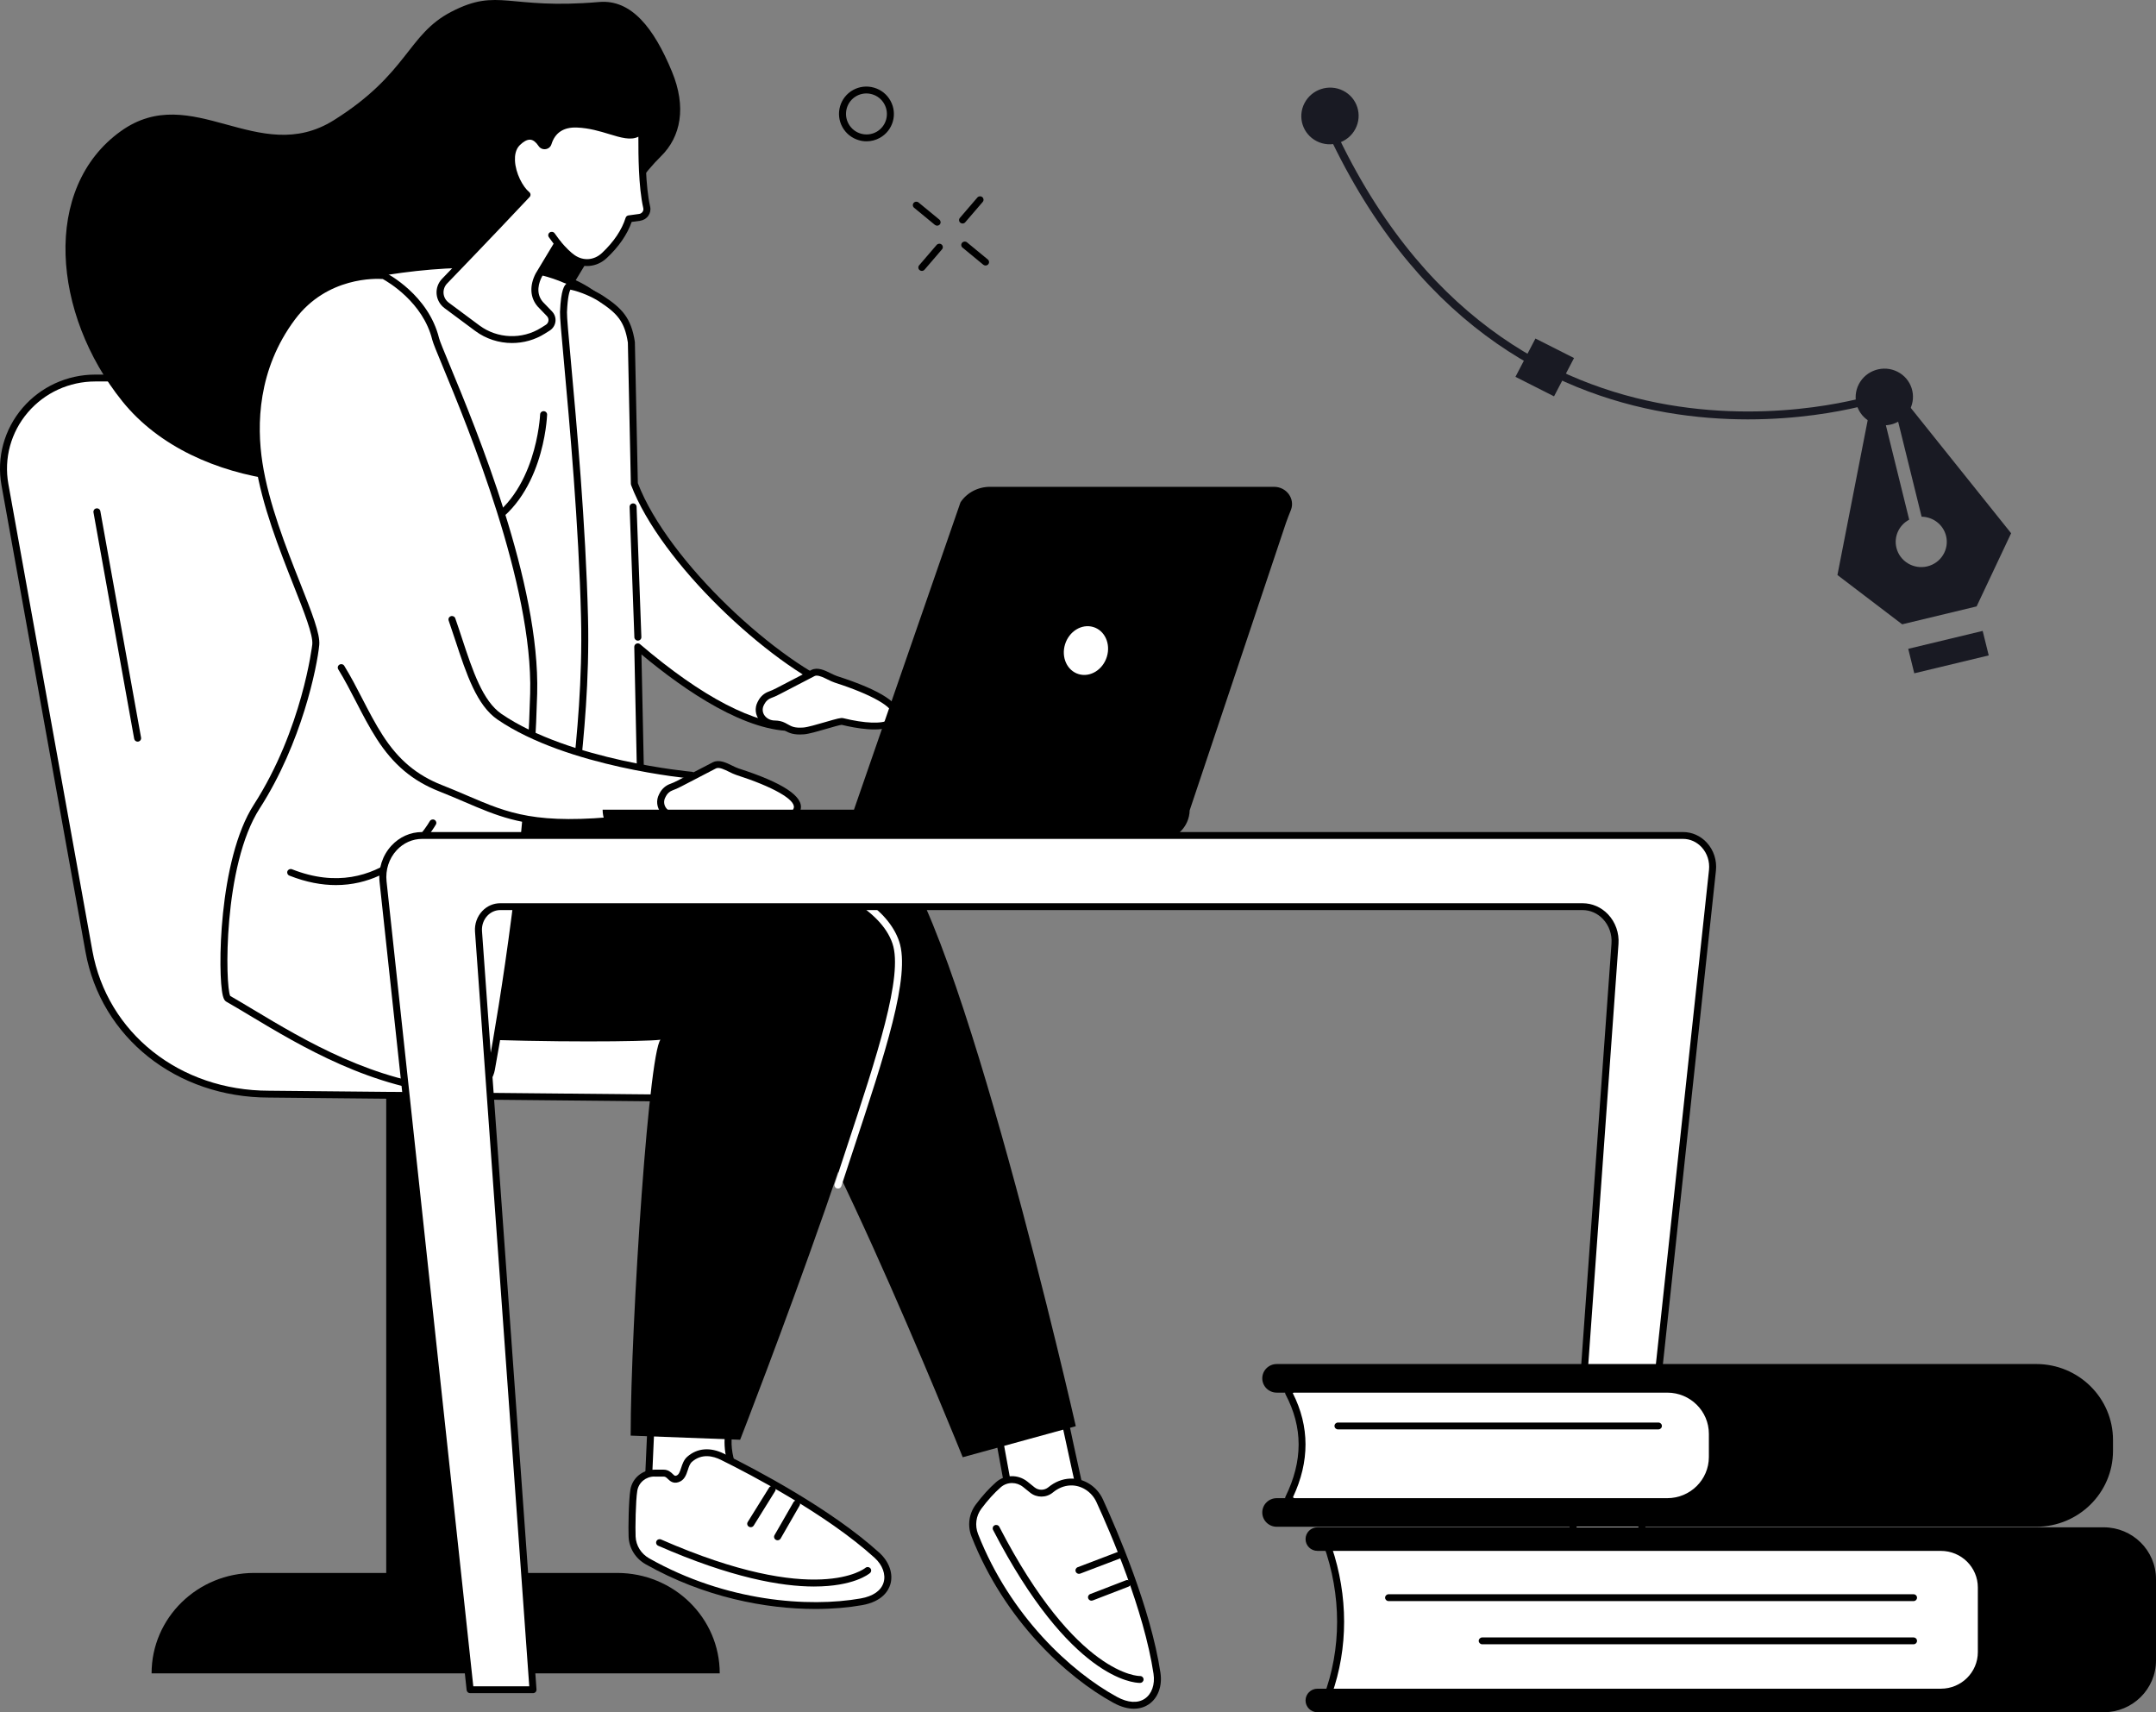
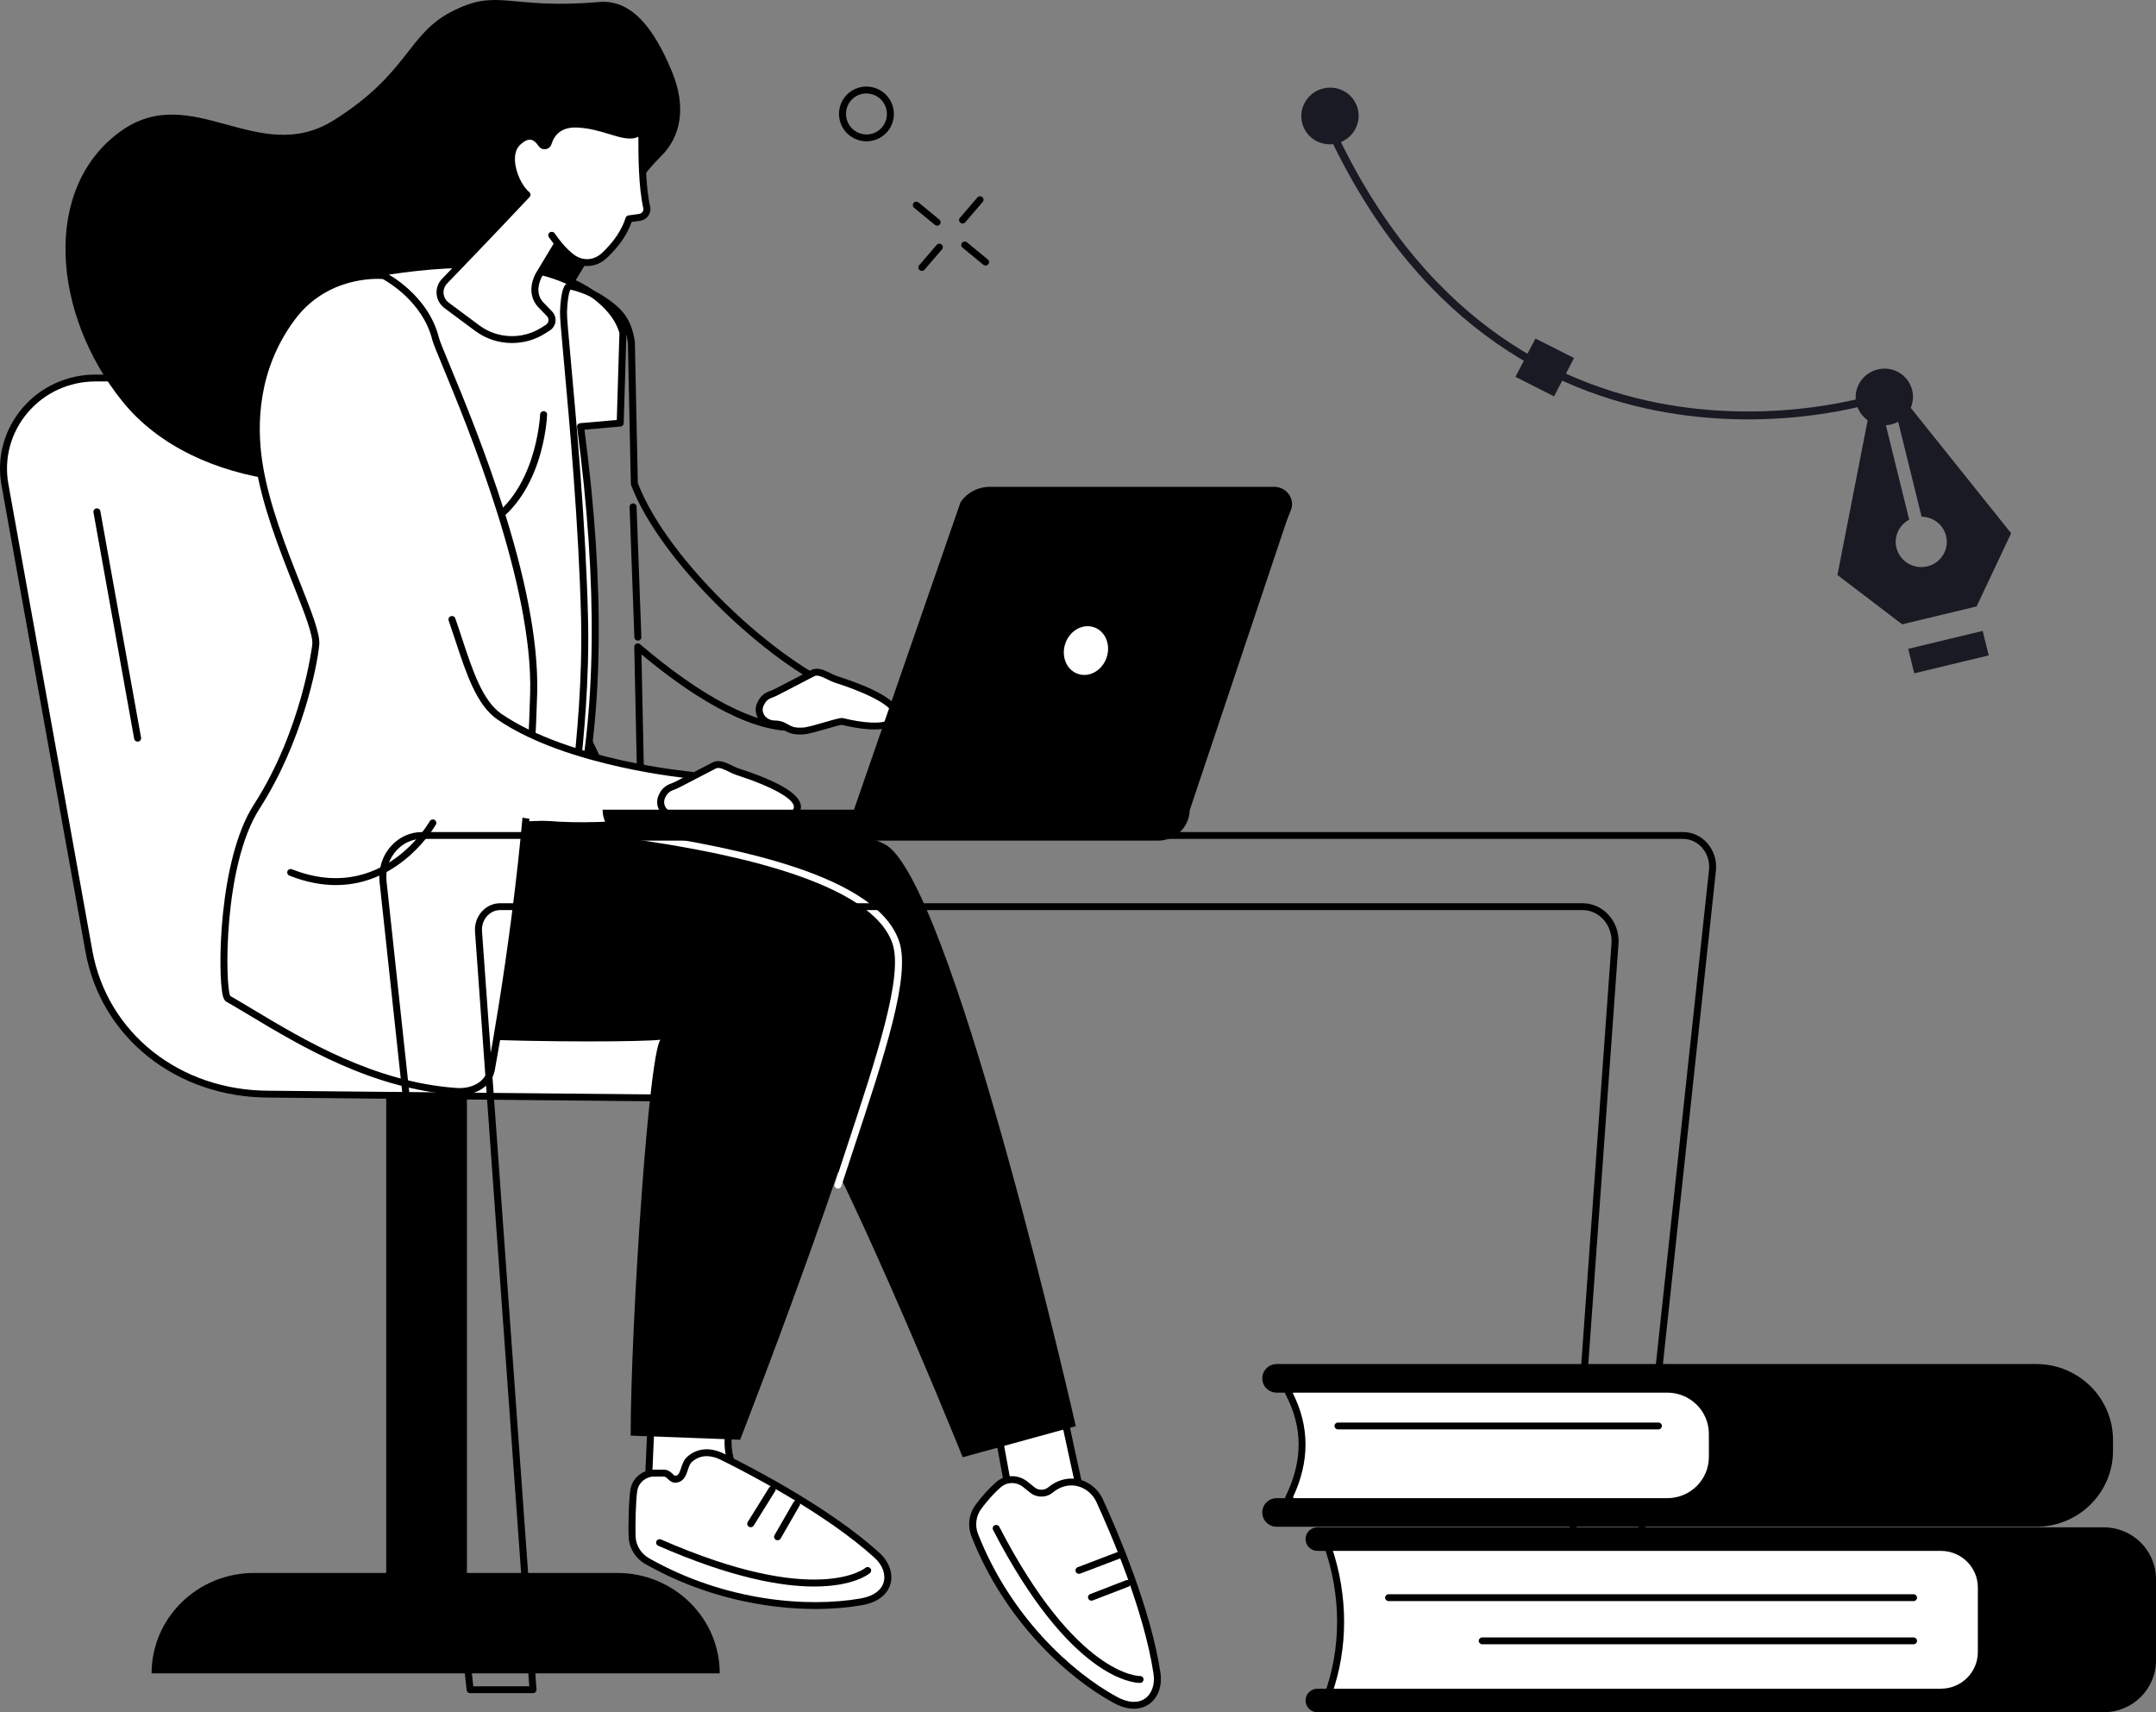
<svg xmlns="http://www.w3.org/2000/svg" width="204" height="162" viewBox="0 0 204 162" fill="none">
  <rect x="0" y="0" width="204" height="162" fill="#808080" stroke="none" />
  <g clip-path="url(#clip0_188_7354)">
    <path d="M71.873 103.971L25.456 103.519C17.062 103.519 9.884 98.155 8.413 89.988L0.466 45.851C-0.48 40.593 3.612 35.767 9.015 35.767H39.302L71.873 103.971Z" fill="white" />
    <path d="M71.873 104.295H71.87L25.454 103.843C16.693 103.843 9.55 98.168 8.087 90.043L0.14 45.907C-0.331 43.289 0.396 40.623 2.135 38.593C3.852 36.591 6.358 35.441 9.015 35.441H39.302C39.43 35.441 39.548 35.514 39.601 35.628L72.172 103.833C72.22 103.933 72.213 104.051 72.151 104.145C72.09 104.238 71.986 104.294 71.873 104.294V104.295ZM9.015 36.091C6.555 36.091 4.233 37.154 2.643 39.01C1.03 40.893 0.354 43.366 0.793 45.795L8.738 89.932C10.143 97.742 17.018 103.195 25.455 103.195L71.348 103.641L39.09 36.091H9.015Z" fill="black" />
    <path d="M44.181 157.937H36.545V103.44L44.181 103.725V157.937Z" fill="black" />
    <path d="M58.397 148.82H24.045C18.687 148.82 14.343 153.073 14.343 158.319H68.101C68.101 153.073 63.757 148.82 58.398 148.82H58.397Z" fill="black" />
    <path d="M13.023 70.169C12.865 70.169 12.725 70.058 12.696 69.9L8.844 48.475C8.813 48.299 8.932 48.131 9.112 48.1C9.294 48.07 9.464 48.188 9.495 48.363L13.347 69.788C13.379 69.965 13.259 70.132 13.079 70.163C13.06 70.166 13.04 70.167 13.021 70.167L13.023 70.169Z" fill="black" />
    <path d="M56.689 0.189C59.74 -0.075 61.871 2.647 63.578 6.77C64.972 10.136 64.423 12.938 62.543 14.784C56.455 20.753 49.851 37.98 40.82 43.219C33.615 47.399 18.533 46.625 11.567 37.958C4.943 29.717 3.935 17.782 11.431 12.412C18.168 7.584 24.443 15.857 31.595 11.368C38.645 6.942 38.533 3.273 42.704 1.114C47.18 -1.203 48.046 0.937 56.691 0.189H56.689Z" fill="black" />
    <path d="M100.156 131.349C100.092 131.609 103.199 145.528 103.199 145.528L96.057 144.358L93.905 132.589L100.155 131.349H100.156Z" fill="white" />
    <path d="M103.199 145.853C103.182 145.853 103.164 145.853 103.144 145.849L96.002 144.679C95.863 144.655 95.754 144.55 95.731 144.416L93.579 132.647C93.548 132.474 93.662 132.307 93.84 132.272L100.089 131.032C100.201 131.01 100.316 131.045 100.393 131.126C100.458 131.191 100.49 131.279 100.486 131.366C100.534 131.944 102.323 140.091 103.521 145.461C103.545 145.566 103.514 145.675 103.438 145.754C103.375 145.818 103.287 145.855 103.198 145.855L103.199 145.853ZM96.343 144.076L102.772 145.13C100.648 135.61 100.048 132.671 99.887 131.734L94.29 132.844L96.343 144.076Z" fill="black" />
    <path d="M99.407 140.962C99.844 140.601 100.468 140.251 101.264 140.218C102.461 140.168 103.553 140.902 104.048 141.979C105.286 144.673 108.552 152.181 109.475 158.317C109.801 160.485 108.129 162.248 105.526 160.827C101.258 158.499 95.338 153.154 92.238 145.258C91.882 144.352 92.01 143.327 92.594 142.545C93.071 141.906 93.719 141.132 94.47 140.473C95.189 139.843 96.269 139.834 97.014 140.434L97.684 140.973C98.188 141.379 98.909 141.372 99.409 140.962H99.407Z" fill="white" />
    <path d="M107.284 161.666C106.761 161.666 106.12 161.525 105.363 161.112C100.897 158.675 95.023 153.263 91.926 145.375C91.525 144.354 91.674 143.223 92.324 142.353C92.951 141.515 93.598 140.801 94.246 140.232C95.088 139.494 96.34 139.474 97.222 140.184L97.893 140.724C98.27 141.027 98.817 141.023 99.194 140.714C99.808 140.207 100.519 139.924 101.249 139.894C102.55 139.838 103.788 140.625 104.35 141.846C105.682 144.746 108.881 152.15 109.802 158.268C109.99 159.519 109.567 160.661 108.697 161.25C108.412 161.443 107.94 161.666 107.286 161.666H107.284ZM95.757 140.314C95.374 140.314 94.993 140.448 94.689 140.715C94.075 141.253 93.458 141.935 92.859 142.737C92.344 143.429 92.226 144.327 92.546 145.143C95.579 152.868 101.322 158.165 105.687 160.546C106.716 161.107 107.652 161.169 108.32 160.718C108.981 160.271 109.299 159.37 109.147 158.365C108.239 152.326 105.067 144.988 103.745 142.113C103.293 141.131 102.304 140.499 101.277 140.541C100.685 140.566 100.128 140.791 99.62 141.21C99 141.72 98.097 141.726 97.473 141.224L96.802 140.684C96.495 140.438 96.126 140.314 95.757 140.314Z" fill="black" />
    <path d="M107.849 159.223C107.287 159.223 101.265 158.878 93.963 144.749C93.881 144.588 93.945 144.394 94.109 144.313C94.273 144.232 94.472 144.295 94.555 144.456C101.873 158.617 107.8 158.572 107.861 158.573C108.05 158.566 108.198 158.708 108.204 158.886C108.209 159.065 108.066 159.215 107.885 159.221C107.877 159.221 107.867 159.221 107.85 159.221L107.849 159.223Z" fill="black" />
    <path d="M103.278 151.444C103.146 151.444 103.022 151.366 102.97 151.238C102.903 151.072 102.986 150.884 103.156 150.818L106.542 149.511C106.713 149.445 106.904 149.527 106.971 149.693C107.038 149.859 106.955 150.048 106.785 150.113L103.399 151.42C103.359 151.436 103.319 151.444 103.277 151.444H103.278Z" fill="black" />
    <path d="M102.092 148.904C101.96 148.904 101.835 148.825 101.784 148.697C101.717 148.53 101.802 148.342 101.973 148.276L105.945 146.764C106.114 146.699 106.307 146.781 106.374 146.949C106.439 147.115 106.356 147.303 106.184 147.369L102.213 148.882C102.174 148.896 102.133 148.904 102.092 148.904Z" fill="black" />
    <path d="M69.681 131.311C69.629 131.416 69.232 133.05 68.922 135.804C68.407 140.393 73.652 144.641 73.652 144.641L61.228 143.001L61.704 132.383L69.681 131.311Z" fill="white" />
    <path d="M73.652 144.965C73.637 144.965 73.622 144.965 73.607 144.962L61.184 143.322C61.014 143.3 60.89 143.154 60.898 142.986L61.373 132.369C61.38 132.213 61.5 132.083 61.659 132.061L69.636 130.989C69.758 130.973 69.877 131.022 69.949 131.118C70.018 131.21 70.031 131.331 69.986 131.436C69.913 131.645 69.538 133.299 69.253 135.839C68.763 140.203 73.813 144.349 73.865 144.39C73.978 144.482 74.017 144.638 73.958 144.769C73.904 144.889 73.785 144.963 73.654 144.963L73.652 144.965ZM61.573 142.719L72.649 144.181C71.169 142.76 68.185 139.406 68.593 135.769C68.809 133.845 69.073 132.424 69.238 131.699L62.021 132.669L61.571 142.719H61.573Z" fill="black" />
    <path d="M64.095 139.92C64.824 139.685 64.657 138.582 65.253 138.063C66.152 137.279 67.277 137.295 68.348 137.824C71.028 139.147 78.347 142.949 82.973 147.141C84.608 148.624 84.433 151.034 81.504 151.549C76.704 152.395 68.698 151.925 61.26 147.719C60.406 147.236 59.851 146.361 59.807 145.389C59.771 144.596 59.807 141.967 59.972 140.986C60.128 140.05 60.963 139.37 61.923 139.373H62.788C63.438 139.377 63.475 140.118 64.092 139.92H64.095Z" fill="white" />
    <path d="M77.155 152.229C72.457 152.229 66.615 151.121 61.096 147.999C60.132 147.455 59.528 146.483 59.479 145.404C59.442 144.593 59.479 141.946 59.649 140.934C59.832 139.841 60.787 139.049 61.921 139.049H62.793C63.234 139.052 63.48 139.29 63.659 139.463C63.841 139.64 63.869 139.651 63.993 139.612C64.224 139.538 64.316 139.285 64.449 138.881C64.566 138.521 64.701 138.112 65.034 137.821C65.976 136.998 67.207 136.897 68.499 137.535C71.382 138.958 78.586 142.722 83.2 146.904C84.14 147.756 84.539 148.905 84.243 149.9C84.067 150.49 83.484 151.53 81.565 151.868C80.273 152.096 78.784 152.229 77.157 152.229H77.155ZM61.92 139.698C61.112 139.698 60.431 140.261 60.301 141.04C60.142 141.996 60.105 144.607 60.141 145.376C60.179 146.234 60.661 147.006 61.428 147.439C68.705 151.555 76.54 152.096 81.447 151.231C82.609 151.026 83.377 150.49 83.606 149.719C83.833 148.961 83.505 148.065 82.75 147.381C78.198 143.255 71.059 139.527 68.201 138.115C67.471 137.755 66.405 137.495 65.475 138.306C65.276 138.48 65.18 138.772 65.081 139.081C64.931 139.535 64.764 140.048 64.201 140.231C63.681 140.398 63.389 140.115 63.194 139.927C63.042 139.78 62.954 139.703 62.791 139.703H61.926C61.926 139.703 61.923 139.701 61.921 139.701L61.92 139.698Z" fill="black" />
    <path d="M77.038 150.104C73.908 150.104 69.172 149.268 62.277 146.246C62.11 146.173 62.036 145.98 62.11 145.817C62.185 145.653 62.382 145.58 62.549 145.653C77.254 152.102 81.833 148.383 81.879 148.343C82.016 148.225 82.226 148.238 82.347 148.373C82.468 148.507 82.454 148.713 82.317 148.831C82.212 148.921 80.76 150.103 77.039 150.103L77.038 150.104Z" fill="black" />
    <path d="M73.574 145.728C73.519 145.728 73.464 145.715 73.412 145.685C73.252 145.598 73.196 145.399 73.285 145.243L75.082 142.121C75.172 141.965 75.374 141.91 75.534 141.999C75.693 142.086 75.75 142.285 75.661 142.441L73.864 145.563C73.802 145.668 73.691 145.728 73.574 145.728Z" fill="black" />
    <path d="M71.034 144.492C70.976 144.492 70.916 144.476 70.861 144.444C70.704 144.351 70.655 144.151 70.751 143.998L72.774 140.746C72.87 140.592 73.072 140.544 73.23 140.638C73.387 140.731 73.436 140.931 73.341 141.084L71.317 144.336C71.254 144.437 71.145 144.492 71.034 144.492Z" fill="black" />
    <path d="M36.018 77.787C36.018 77.787 79.509 75.939 84.262 80.262C90.712 86.125 101.791 134.935 101.791 134.935L91.093 137.872C91.093 137.872 74.975 97.814 70.982 97.814C66.988 97.814 29.334 96.498 29.334 96.498L36.018 77.787Z" fill="black" />
    <path d="M27.461 76.442C27.461 76.442 21.725 92.928 26.29 95.934C30.854 98.941 63.754 98.686 62.614 98.309C61.473 97.933 59.673 125.302 59.673 135.826L70.032 136.217C70.032 136.217 86.541 93.892 84.761 89.167C81.578 80.712 57.576 77.857 49.733 76.728C48.118 76.495 27.462 76.444 27.462 76.444L27.461 76.442Z" fill="black" />
    <path d="M79.29 112.453C79.257 112.453 79.222 112.449 79.188 112.437C79.014 112.383 78.918 112.2 78.974 112.029C79.346 110.891 79.716 109.771 80.079 108.673C82.978 99.904 85.483 92.33 84.445 89.267C82.245 82.765 65.787 80.272 60.379 79.453C60.199 79.426 60.074 79.261 60.102 79.083C60.13 78.906 60.302 78.784 60.48 78.811C70.038 80.259 82.988 82.896 85.076 89.063C86.18 92.327 83.767 99.628 80.711 108.873C80.349 109.969 79.978 111.088 79.607 112.227C79.562 112.364 79.431 112.453 79.291 112.453H79.29Z" fill="white" />
    <path d="M32.617 26.458C32.617 26.458 32.77 23.74 31.055 52.073C31.055 52.073 32.235 73.997 32.383 76.468C32.53 78.941 54.429 77.866 54.429 77.866C57.019 66.748 56.735 53.988 54.929 40.361L58.681 40.032L58.942 31.466C58.263 28.944 55.396 27.13 53.469 26.456C48.34 24.199 39.244 24.924 32.615 26.458H32.617Z" fill="white" />
    <path d="M44.598 78.423C44.219 78.423 43.838 78.423 43.458 78.419C32.161 78.336 32.085 77.04 32.052 76.487C31.906 74.042 30.736 52.309 30.724 52.09C30.724 52.079 30.724 52.066 30.724 52.054C31.444 40.167 31.834 33.746 32.044 30.296C32.15 28.572 32.21 27.588 32.246 27.038C32.261 26.802 32.271 26.622 32.286 26.485C32.286 26.471 32.286 26.456 32.286 26.44L32.289 26.38H32.299C32.343 26.081 32.419 26.052 32.639 26.064C32.666 26.065 32.711 26.071 32.76 26.091C39.111 24.651 48.291 23.82 53.606 26.16C55.853 26.945 58.601 28.922 59.264 31.383C59.272 31.413 59.276 31.444 59.275 31.475L59.014 40.041C59.009 40.206 58.88 40.34 58.713 40.355L55.303 40.654C57.272 55.703 57.093 67.9 54.753 77.939C54.721 78.08 54.596 78.184 54.447 78.191C54.396 78.194 49.641 78.425 44.599 78.425L44.598 78.423ZM31.386 52.074C31.426 52.814 32.569 74.038 32.712 76.449C32.72 76.576 33.086 77.694 43.462 77.77C48.225 77.806 53.025 77.605 54.16 77.554C56.446 67.562 56.589 55.406 54.6 40.402C54.588 40.314 54.613 40.225 54.67 40.157C54.727 40.088 54.809 40.044 54.9 40.037L58.36 39.733L58.61 31.502C57.987 29.289 55.457 27.495 53.359 26.76C48.174 24.479 39.179 25.304 32.93 26.717C32.861 27.797 32.571 32.515 31.387 52.071L31.386 52.074Z" fill="black" />
    <path d="M45.702 50.153C45.583 50.153 45.468 50.09 45.409 49.979C45.324 49.82 45.385 49.625 45.547 49.541C50.757 46.854 51.104 39.291 51.106 39.214C51.113 39.035 51.262 38.896 51.448 38.902C51.632 38.909 51.775 39.059 51.767 39.237C51.755 39.563 51.401 47.252 45.854 50.113C45.805 50.138 45.753 50.151 45.701 50.151L45.702 50.153Z" fill="black" />
    <path d="M36.317 26.081C36.317 26.081 31.043 25.484 27.647 30.026C24.275 34.535 23.863 39.676 24.5 43.809C25.58 50.825 30.084 58.813 29.876 60.992C29.775 62.05 28.629 69.572 24.293 76.308C20.721 81.854 20.874 94.086 21.572 94.484C26.273 97.165 33.982 102.608 43.164 103.259C44.86 103.379 46.246 102.519 46.492 101.176C47.472 95.806 50.1 80.231 50.495 65.608C50.837 52.945 41.627 33.718 41.22 32.068C40.236 28.067 36.316 26.081 36.316 26.081H36.317Z" fill="white" />
    <path d="M43.486 103.595C43.373 103.595 43.258 103.59 43.141 103.583C35.202 103.021 28.505 99.005 23.616 96.071C22.826 95.597 22.08 95.151 21.406 94.766C21.257 94.681 21.162 94.513 21.084 94.204C20.581 92.189 20.663 81.341 24.014 76.137C28.605 69.006 29.541 61.042 29.549 60.965C29.634 60.076 28.775 57.904 27.781 55.39C26.445 52.011 24.783 47.805 24.175 43.861C23.609 40.177 23.704 34.754 27.382 29.838C30.851 25.198 36.302 25.757 36.356 25.763C36.396 25.767 36.435 25.779 36.47 25.797C36.636 25.88 40.537 27.898 41.544 31.995C41.613 32.273 41.993 33.19 42.519 34.459C45.09 40.666 51.11 55.199 50.828 65.62C50.438 80.086 47.896 95.346 46.82 101.236C46.56 102.66 45.212 103.598 43.488 103.598L43.486 103.595ZM21.783 94.229C22.452 94.611 23.187 95.052 23.962 95.517C28.793 98.416 35.411 102.385 43.188 102.935C44.724 103.043 45.951 102.296 46.166 101.119C47.239 95.244 49.775 80.023 50.164 65.601C50.441 55.316 44.239 40.339 41.904 34.702C41.327 33.31 40.98 32.47 40.899 32.144C40.026 28.592 36.687 26.654 36.219 26.399C35.634 26.355 30.96 26.147 27.915 30.219C24.372 34.959 24.281 40.2 24.829 43.763C25.425 47.636 27.073 51.806 28.398 55.155C29.507 57.958 30.307 59.984 30.207 61.024C30.012 63.068 28.559 70.294 24.574 76.483C21.084 81.904 21.306 93.304 21.785 94.232L21.783 94.229Z" fill="black" />
-     <path d="M79.824 65.452C73.724 63.133 62.947 53.481 60.023 45.775L59.741 32.387C59.418 30.274 58.658 29.422 56.855 28.243C56.148 27.781 54.931 27.26 53.943 27.067C53.943 27.067 53.432 26.783 53.32 29.523C53.265 30.856 54.999 45.69 55.309 58.404C55.527 67.302 54.171 75.075 54.262 76.785C54.269 76.912 60.251 78.083 60.653 77.689L60.693 77.571L60.349 61.194C63.712 64.066 70.14 69.016 75.244 68.835L79.826 65.451L79.824 65.452Z" fill="white" />
    <path d="M60.084 78.076C58.278 78.076 54.238 77.134 54.193 77.116C53.985 77.037 53.935 76.902 53.929 76.801C53.898 76.217 54.025 74.998 54.199 73.308C54.567 69.754 55.123 64.383 54.977 58.41C54.764 49.69 53.888 40.056 53.365 34.299C53.117 31.586 52.968 29.947 52.988 29.508C53.076 27.383 53.399 26.941 53.67 26.793C53.801 26.722 53.932 26.722 54.031 26.752C55.108 26.967 56.355 27.526 57.038 27.972C58.853 29.16 59.722 30.071 60.069 32.337C60.071 32.35 60.072 32.365 60.072 32.378L60.352 45.712C63.203 53.147 73.665 62.764 79.944 65.149C80.055 65.191 80.136 65.29 80.152 65.407C80.169 65.524 80.119 65.639 80.024 65.71L75.442 69.095C75.388 69.135 75.323 69.158 75.254 69.161C70.642 69.323 64.893 65.42 60.693 61.916L61.023 77.565C61.023 77.602 61.018 77.64 61.006 77.675L60.966 77.793C60.95 77.841 60.923 77.885 60.886 77.92C60.771 78.032 60.482 78.078 60.084 78.078V78.076ZM54.587 76.563C55.554 76.843 59.498 77.526 60.357 77.444L60.015 61.201C60.012 61.073 60.088 60.955 60.206 60.901C60.325 60.847 60.465 60.865 60.564 60.95C66.454 65.979 71.49 68.59 75.126 68.514L79.161 65.534C72.703 62.771 62.51 53.262 59.711 45.886C59.698 45.852 59.692 45.816 59.691 45.779L59.409 32.411C59.1 30.42 58.421 29.655 56.668 28.51C56.056 28.109 54.946 27.609 53.971 27.403C53.892 27.547 53.71 28.036 53.648 29.535C53.631 29.931 53.795 31.739 54.023 34.242C54.548 40.006 55.424 49.654 55.637 58.396C55.785 64.408 55.226 69.804 54.856 73.374C54.704 74.847 54.588 75.959 54.585 76.563H54.587Z" fill="black" />
    <path d="M72.04 66.451C72.213 66.12 72.503 65.858 72.861 65.732C73.117 65.642 73.369 65.524 73.609 65.398L76.936 63.669C77.559 63.37 78.451 64.068 79.097 64.275C81.049 64.902 85.092 66.382 84.758 67.77C84.399 69.269 80.924 68.56 79.692 68.258C79.41 68.189 76.858 69.094 76.05 69.153C74.935 69.237 74.677 68.958 74.132 68.678C73.883 68.549 73.606 68.493 73.306 68.491C72.847 68.488 72.409 68.3 72.122 67.948L72.114 67.94C71.797 67.552 71.742 67.017 71.973 66.576L72.038 66.45L72.04 66.451Z" fill="white" />
    <path d="M75.685 69.493C74.926 69.493 74.577 69.298 74.211 69.092C74.138 69.051 74.062 69.009 73.98 68.967C73.786 68.867 73.566 68.818 73.306 68.816C72.733 68.812 72.208 68.57 71.865 68.151C71.461 67.657 71.391 66.984 71.68 66.428L71.746 66.303C71.962 65.888 72.318 65.578 72.749 65.426C72.956 65.353 73.18 65.252 73.454 65.111L76.781 63.382C77.376 63.096 78.035 63.421 78.614 63.706C78.829 63.811 79.032 63.91 79.201 63.966C83.398 65.315 85.377 66.619 85.083 67.843C85.001 68.188 84.791 68.463 84.462 68.659C83.332 69.333 80.967 68.901 79.64 68.577C79.462 68.589 78.763 68.793 78.249 68.942C77.404 69.187 76.531 69.442 76.078 69.476C75.936 69.486 75.805 69.492 75.686 69.492L75.685 69.493ZM77.281 63.92C77.208 63.92 77.141 63.932 77.082 63.961L73.765 65.684C73.463 65.842 73.212 65.953 72.974 66.037C72.703 66.133 72.476 66.332 72.336 66.599L72.271 66.724C72.099 67.053 72.141 67.449 72.376 67.738C72.6 68.013 72.938 68.166 73.311 68.169C73.674 68.172 74.004 68.246 74.288 68.393C74.378 68.44 74.461 68.485 74.54 68.53C74.917 68.742 75.188 68.894 76.026 68.832C76.409 68.805 77.324 68.538 78.058 68.325C79.246 67.979 79.57 67.897 79.772 67.945C81.821 68.447 83.445 68.509 84.115 68.109C84.292 68.002 84.393 67.873 84.435 67.699C84.62 66.93 82.483 65.707 78.993 64.586C78.777 64.516 78.552 64.406 78.316 64.29C77.963 64.116 77.571 63.923 77.281 63.923V63.92Z" fill="black" />
    <path d="M41.13 59.943C45.425 69.562 53.107 71.848 65.706 73.491L64.362 77.129C45.537 79.43 41.993 75.784 34.383 66.024L41.13 59.942V59.943Z" fill="white" />
    <path d="M31.785 83.739C30.453 83.739 28.985 83.478 27.382 82.844C27.212 82.776 27.13 82.587 27.198 82.422C27.267 82.256 27.459 82.175 27.629 82.243C36.157 85.614 40.62 77.777 40.664 77.698C40.752 77.541 40.951 77.482 41.112 77.568C41.273 77.654 41.333 77.85 41.245 78.007C41.206 78.078 37.981 83.739 31.782 83.739H31.785Z" fill="black" />
    <path d="M60.355 60.61C60.178 60.61 60.03 60.473 60.024 60.298L59.573 47.965C59.567 47.785 59.71 47.635 59.892 47.629C60.082 47.62 60.228 47.763 60.234 47.941L60.686 60.275C60.692 60.454 60.549 60.604 60.367 60.61C60.362 60.61 60.359 60.61 60.355 60.61Z" fill="black" />
-     <path d="M53.886 78.143C49.256 78.143 47.002 77.177 43.966 75.876C43.216 75.555 42.441 75.222 41.567 74.878C39.047 73.886 37.221 72.354 35.648 69.911C34.921 68.781 34.299 67.576 33.699 66.412C33.17 65.387 32.621 64.325 32.007 63.328C31.913 63.175 31.963 62.975 32.119 62.883C32.276 62.791 32.48 62.839 32.574 62.994C33.201 64.011 33.754 65.083 34.289 66.12C34.882 67.272 35.496 68.462 36.207 69.565C37.7 71.885 39.43 73.338 41.813 74.276C42.698 74.624 43.477 74.958 44.231 75.281C48.142 76.957 50.725 78.063 59.097 77.179C59.763 77.109 62.449 77.132 63.107 77.158C63.291 77.166 63.432 77.317 63.425 77.495C63.417 77.675 63.267 77.812 63.081 77.806C62.453 77.781 59.795 77.757 59.169 77.822C57.096 78.041 55.369 78.14 53.886 78.14V78.143Z" fill="black" />
    <path d="M65.427 73.665C65.417 73.665 65.408 73.665 65.398 73.665C65.281 73.654 53.688 72.598 47.077 68.081C45.107 66.736 44.125 63.756 43.087 60.6C42.88 59.973 42.671 59.34 42.452 58.712C42.392 58.543 42.485 58.358 42.659 58.301C42.832 58.243 43.02 58.333 43.079 58.504C43.3 59.134 43.51 59.772 43.717 60.402C44.721 63.451 45.671 66.329 47.457 67.55C53.925 71.969 65.343 73.009 65.457 73.02C65.639 73.036 65.775 73.193 65.758 73.371C65.743 73.54 65.599 73.667 65.429 73.667L65.427 73.665Z" fill="black" />
    <path d="M62.715 75.187C62.888 74.856 63.179 74.593 63.537 74.468C63.793 74.377 64.045 74.259 64.285 74.134L67.612 72.405C68.235 72.106 69.126 72.803 69.773 73.01C71.725 73.638 75.768 75.117 75.434 76.506C75.075 78.004 71.6 77.295 70.368 76.993C70.086 76.925 67.533 77.829 66.726 77.889C65.611 77.972 65.353 77.694 64.808 77.413C64.559 77.285 64.282 77.228 63.982 77.227C63.523 77.224 63.085 77.035 62.797 76.684L62.79 76.675C62.473 76.287 62.417 75.753 62.648 75.311L62.714 75.186L62.715 75.187Z" fill="white" />
    <path d="M66.359 78.229C65.601 78.229 65.252 78.034 64.885 77.828C64.812 77.787 64.736 77.745 64.654 77.702C64.461 77.603 64.24 77.553 63.981 77.552C63.407 77.548 62.883 77.305 62.54 76.887C62.136 76.392 62.066 75.72 62.355 75.164L62.42 75.038C62.637 74.624 62.993 74.313 63.423 74.162C63.63 74.089 63.854 73.988 64.128 73.847L67.456 72.118C68.049 71.833 68.708 72.157 69.289 72.442C69.503 72.547 69.706 72.646 69.876 72.701C74.072 74.051 76.051 75.355 75.758 76.579C75.676 76.923 75.466 77.199 75.136 77.394C74.007 78.069 71.642 77.637 70.314 77.313C70.137 77.325 69.438 77.529 68.924 77.677C68.079 77.923 67.206 78.178 66.752 78.212C66.611 78.222 66.48 78.228 66.361 78.228L66.359 78.229ZM63.011 75.335L62.945 75.46C62.774 75.788 62.815 76.187 63.049 76.474C63.273 76.748 63.611 76.901 63.984 76.904C64.347 76.907 64.677 76.982 64.961 77.129C65.051 77.176 65.134 77.221 65.213 77.266C65.59 77.478 65.861 77.629 66.699 77.568C67.082 77.54 67.997 77.273 68.731 77.059C69.921 76.713 70.244 76.632 70.445 76.68C72.494 77.181 74.118 77.243 74.787 76.843C74.965 76.737 75.066 76.607 75.108 76.433C75.293 75.664 73.156 74.442 69.666 73.32C69.45 73.25 69.225 73.14 68.989 73.024C68.545 72.806 68.043 72.558 67.754 72.697L64.437 74.42C64.134 74.576 63.884 74.688 63.645 74.773C63.374 74.868 63.148 75.068 63.008 75.335H63.011Z" fill="black" />
    <path d="M60.516 20.565C60.978 20.501 61.294 20.068 61.193 19.622C60.561 16.847 60.804 12.095 60.71 12.229C59.699 13.681 57.595 11.859 54.599 11.743C52.813 11.675 52.126 12.709 51.861 13.557C51.776 13.831 51.398 13.882 51.24 13.642C50.803 12.979 50.059 12.418 48.951 13.503C47.718 14.709 48.749 17.508 49.864 18.425C49.593 18.727 45.336 23.222 42.068 26.599C41.421 27.267 41.512 28.338 42.261 28.896L45.166 31.053C46.981 32.401 49.462 32.496 51.378 31.29L51.827 31.008C52.292 30.715 52.371 30.082 51.991 29.688L51.11 28.774C50.398 27.946 50.529 26.895 50.983 26.02L52.779 23.041C53.192 23.53 53.712 24.087 54.192 24.415C55.148 25.069 56.337 24.968 57.181 24.179C58.337 23.098 59.147 21.884 59.513 20.704L60.514 20.567L60.516 20.565Z" fill="white" />
    <path d="M48.447 32.454C47.216 32.454 45.987 32.07 44.966 31.311L42.062 29.154C41.63 28.833 41.355 28.344 41.312 27.815C41.267 27.287 41.457 26.761 41.829 26.376C44.745 23.362 48.462 19.445 49.405 18.44C48.684 17.681 48.116 16.34 48.067 15.216C48.031 14.397 48.256 13.726 48.72 13.272C49.246 12.756 49.767 12.521 50.267 12.574C50.74 12.623 51.164 12.922 51.521 13.465C51.797 12.664 52.53 11.339 54.615 11.418C55.864 11.466 56.975 11.805 57.868 12.076C59.251 12.496 59.993 12.686 60.439 12.046C60.521 11.927 60.675 11.873 60.814 11.916C61.069 11.993 61.069 12.013 61.069 13.099C61.069 14.553 61.069 17.581 61.517 19.552C61.586 19.849 61.522 20.164 61.343 20.417C61.163 20.672 60.878 20.844 60.564 20.888L59.768 20.997C59.355 22.179 58.545 23.356 57.412 24.414C56.452 25.311 55.083 25.419 54.005 24.681C53.663 24.448 53.269 24.083 52.831 23.597L51.273 26.185C51.004 26.703 50.645 27.727 51.366 28.566L52.234 29.466C52.483 29.724 52.6 30.074 52.556 30.426C52.512 30.778 52.311 31.09 52.007 31.281L51.559 31.562C50.612 32.159 49.529 32.454 48.447 32.454ZM50.128 13.216C49.852 13.216 49.535 13.389 49.185 13.732C48.77 14.137 48.706 14.749 48.726 15.188C48.779 16.39 49.469 17.675 50.077 18.176C50.146 18.231 50.188 18.313 50.195 18.399C50.203 18.486 50.173 18.573 50.113 18.637C49.848 18.931 45.657 23.358 42.308 26.82C42.065 27.071 41.941 27.413 41.969 27.759C41.998 28.105 42.176 28.424 42.46 28.634L45.364 30.792C47.061 32.053 49.405 32.143 51.198 31.014L51.647 30.732C51.785 30.645 51.876 30.503 51.895 30.344C51.915 30.184 51.863 30.025 51.749 29.908L50.869 28.995C50.149 28.16 50.088 27.025 50.688 25.87L52.493 22.873C52.548 22.783 52.645 22.723 52.752 22.714C52.858 22.706 52.965 22.749 53.034 22.831C53.557 23.45 54.01 23.893 54.381 24.145C55.207 24.709 56.215 24.628 56.952 23.941C58.065 22.901 58.841 21.747 59.196 20.606C59.233 20.485 59.339 20.398 59.467 20.38L60.468 20.243C60.601 20.226 60.72 20.152 60.796 20.046C60.871 19.941 60.896 19.814 60.868 19.692C60.403 17.652 60.403 14.577 60.403 13.097V12.935C59.683 13.307 58.731 13.019 57.667 12.695C56.765 12.42 55.745 12.111 54.584 12.066C53.332 12.018 52.52 12.55 52.177 13.65C52.099 13.898 51.888 14.076 51.623 14.111C51.357 14.148 51.104 14.034 50.96 13.815C50.715 13.446 50.457 13.245 50.192 13.217C50.17 13.214 50.149 13.214 50.127 13.214L50.128 13.216Z" fill="black" />
    <path d="M52.78 23.365C52.678 23.365 52.575 23.318 52.511 23.229L51.937 22.446C51.83 22.3 51.864 22.097 52.013 21.994C52.162 21.889 52.369 21.922 52.475 22.068L53.049 22.851C53.156 22.997 53.122 23.2 52.973 23.304C52.914 23.345 52.847 23.365 52.78 23.365Z" fill="black" />
    <path d="M80.802 76.608L90.883 47.524C91.488 46.612 92.54 46.059 93.673 46.059H120.542C121.761 46.059 122.546 47.219 122.149 48.242C121.991 48.649 121.819 49.051 121.681 49.464L112.57 76.659H112.567C112.537 78.25 111.215 79.531 109.586 79.531H60.002C58.354 79.531 57.02 78.222 57.02 76.607H80.803L80.802 76.608Z" fill="black" />
    <path d="M100.773 60.966C100.395 62.197 100.973 63.459 102.067 63.782C103.159 64.106 104.353 63.369 104.731 62.136C105.11 60.905 104.532 59.643 103.438 59.321C102.346 58.997 101.152 59.733 100.773 60.966Z" fill="white" />
-     <path d="M159.242 79.045H39.946C37.724 79.045 35.995 81.09 36.247 83.424L44.485 159.87H50.434L45.278 88.124C45.187 86.859 46.133 85.781 47.333 85.781H149.738C151.532 85.781 152.948 87.394 152.812 89.286L147.707 160.32H153.656L162.033 82.348C162.223 80.587 160.92 79.045 159.244 79.045H159.242Z" fill="white" />
    <path d="M153.654 160.643H147.705C147.613 160.643 147.526 160.605 147.462 160.54C147.4 160.474 147.368 160.385 147.374 160.296L152.48 89.263C152.541 88.399 152.246 87.556 151.666 86.948C151.148 86.403 150.462 86.104 149.736 86.104H47.331C46.877 86.104 46.446 86.293 46.121 86.634C45.755 87.019 45.567 87.553 45.607 88.1L50.763 159.847C50.769 159.937 50.738 160.025 50.675 160.09C50.612 160.156 50.525 160.194 50.432 160.194H44.483C44.313 160.194 44.172 160.069 44.154 159.904L35.916 83.458C35.779 82.19 36.186 80.937 37.029 80.019C37.8 79.182 38.834 78.721 39.944 78.721H159.241C160.101 78.721 160.904 79.078 161.5 79.726C162.151 80.435 162.466 81.402 162.36 82.381L153.982 160.353C153.964 160.518 153.822 160.643 153.653 160.643H153.654ZM148.061 159.994H153.356L161.704 82.313C161.789 81.516 161.537 80.731 161.01 80.159C160.54 79.649 159.913 79.369 159.242 79.369H39.946C39.026 79.369 38.166 79.754 37.523 80.453C36.804 81.235 36.46 82.304 36.576 83.389L44.783 159.545H50.078L44.945 88.145C44.893 87.419 45.145 86.707 45.637 86.192C46.088 85.718 46.69 85.457 47.331 85.457H149.736C150.65 85.457 151.507 85.83 152.152 86.507C152.855 87.247 153.216 88.268 153.141 89.309L148.061 159.996V159.994Z" fill="black" />
    <path d="M91.077 21.146C91.002 21.146 90.927 21.121 90.864 21.07C90.724 20.955 90.706 20.75 90.824 20.613L92.478 18.688C92.596 18.55 92.804 18.533 92.944 18.648C93.084 18.763 93.102 18.968 92.984 19.105L91.33 21.03C91.265 21.106 91.171 21.146 91.077 21.146Z" fill="black" />
    <path d="M87.225 25.632C87.15 25.632 87.074 25.607 87.012 25.556C86.871 25.441 86.854 25.236 86.971 25.099L88.625 23.174C88.743 23.037 88.952 23.019 89.092 23.134C89.232 23.25 89.25 23.454 89.132 23.591L87.478 25.517C87.412 25.593 87.319 25.632 87.225 25.632Z" fill="black" />
    <path d="M88.67 21.35C88.596 21.35 88.52 21.325 88.457 21.274L86.49 19.655C86.35 19.54 86.332 19.335 86.45 19.198C86.568 19.061 86.776 19.044 86.916 19.159L88.883 20.778C89.023 20.893 89.041 21.098 88.924 21.235C88.858 21.311 88.764 21.35 88.67 21.35Z" fill="black" />
    <path d="M93.252 25.121C93.178 25.121 93.102 25.097 93.039 25.046L91.072 23.426C90.932 23.311 90.914 23.107 91.032 22.97C91.15 22.832 91.359 22.815 91.499 22.93L93.466 24.549C93.606 24.665 93.624 24.869 93.506 25.006C93.44 25.082 93.346 25.121 93.252 25.121Z" fill="black" />
    <path d="M81.994 13.37C81.753 13.37 81.511 13.336 81.273 13.268C80.599 13.075 80.042 12.632 79.705 12.018C79.017 10.767 79.477 9.193 80.729 8.509C81.332 8.179 82.03 8.102 82.693 8.292C83.367 8.484 83.924 8.928 84.261 9.542C84.949 10.792 84.489 12.366 83.237 13.05C82.85 13.262 82.425 13.369 81.994 13.369V13.37ZM81.052 9.077C80.115 9.589 79.772 10.77 80.289 11.711C80.541 12.171 80.957 12.502 81.459 12.645C81.951 12.785 82.468 12.728 82.915 12.485C83.852 11.972 84.195 10.791 83.678 9.85C83.426 9.392 83.01 9.059 82.508 8.916C82.018 8.776 81.499 8.833 81.052 9.077Z" fill="black" />
    <path d="M121.929 141.746C123.549 138.449 123.703 135.127 121.929 131.77L123.202 130.26L165.261 131.394L164.061 142.336L123.117 142.719L121.929 141.746Z" fill="white" />
    <path d="M123.117 143.043C123.04 143.043 122.964 143.017 122.904 142.967L121.716 141.994C121.6 141.9 121.564 141.739 121.63 141.605C123.29 138.223 123.291 135.056 121.634 131.919C121.573 131.804 121.588 131.664 121.673 131.563L122.946 130.053C123.011 129.976 123.111 129.932 123.211 129.935L165.27 131.067C165.362 131.07 165.449 131.11 165.51 131.178C165.571 131.247 165.599 131.336 165.59 131.426L164.391 142.368C164.373 142.531 164.233 142.657 164.064 142.658L123.12 143.042H123.117V143.043ZM122.338 141.657L123.236 142.393L163.763 142.012L164.894 131.706L123.357 130.587L122.324 131.811C123.923 134.967 123.929 138.277 122.339 141.656L122.338 141.657Z" fill="black" />
    <path d="M192.668 129.055H120.804C120.049 129.055 119.436 129.661 119.436 130.408C119.436 131.155 120.049 131.76 120.804 131.76H157.755C159.93 131.76 161.693 133.505 161.693 135.657V137.848C161.693 140 159.929 141.745 157.755 141.745H120.804C120.049 141.745 119.436 142.35 119.436 143.097C119.436 143.844 120.049 144.45 120.804 144.45H192.668C196.68 144.45 199.931 141.233 199.931 137.265V136.239C199.931 132.271 196.68 129.054 192.668 129.054V129.055Z" fill="black" />
    <path d="M125.54 160.655H191.153V146.034H125.54C127.262 150.813 127.31 156.004 125.54 160.655Z" fill="white" />
    <path d="M191.151 160.98H125.538C125.43 160.98 125.328 160.928 125.266 160.842C125.205 160.754 125.19 160.643 125.227 160.544C126.947 156.029 126.945 150.914 125.226 146.143C125.19 146.044 125.206 145.933 125.267 145.849C125.33 145.763 125.43 145.712 125.537 145.712H191.15C191.333 145.712 191.481 145.858 191.481 146.036V160.657C191.481 160.836 191.333 160.98 191.15 160.98H191.151ZM126.009 160.331H190.82V146.358H126.002C127.57 150.993 127.573 155.92 126.009 160.331Z" fill="black" />
    <path d="M181.057 151.483H131.389C131.206 151.483 131.058 151.337 131.058 151.159C131.058 150.981 131.206 150.835 131.389 150.835H181.057C181.24 150.835 181.388 150.981 181.388 151.159C181.388 151.337 181.24 151.483 181.057 151.483Z" fill="black" />
    <path d="M181.057 155.569H140.248C140.065 155.569 139.917 155.423 139.917 155.245C139.917 155.068 140.065 154.922 140.248 154.922H181.057C181.24 154.922 181.388 155.068 181.388 155.245C181.388 155.423 181.24 155.569 181.057 155.569Z" fill="black" />
    <path d="M183.645 146.731H124.658C124.035 146.731 123.531 146.232 123.531 145.617C123.531 145.001 124.036 144.502 124.658 144.502H199.048C201.782 144.502 204 146.695 204 149.401V157.101C204 159.806 201.782 162 199.048 162H124.658C124.035 162 123.531 161.501 123.531 160.886C123.531 160.27 124.036 159.771 124.658 159.771H183.645C185.576 159.771 187.143 158.222 187.143 156.31V150.193C187.143 148.282 185.576 146.733 183.645 146.733V146.731Z" fill="black" />
    <path d="M156.917 135.237H126.6C126.416 135.237 126.269 135.091 126.269 134.913C126.269 134.735 126.416 134.589 126.6 134.589H156.917C157.101 134.589 157.248 134.735 157.248 134.913C157.248 135.091 157.101 135.237 156.917 135.237Z" fill="black" />
    <path d="M177.3 37.732C177.3 37.732 142.402 48.934 125.576 11.552" stroke="#191A23" stroke-width="0.747" stroke-miterlimit="10" />
    <path d="M175.885 36.342C176.574 35.022 178.21 34.497 179.541 35.17C180.871 35.842 181.39 37.457 180.701 38.777C180.012 40.097 178.376 40.622 177.046 39.949C175.715 39.276 175.196 37.662 175.885 36.342Z" fill="#191A23" />
    <path d="M123.433 9.754C124.122 8.433 125.758 7.909 127.089 8.581C128.419 9.254 128.938 10.868 128.249 12.189C127.56 13.509 125.924 14.034 124.593 13.361C123.263 12.688 122.744 11.074 123.433 9.754Z" fill="#191A23" />
    <path d="M126.618 9.484C125.79 9.066 124.771 9.393 124.342 10.214C123.913 11.036 124.236 12.042 125.064 12.461C125.893 12.88 126.912 12.553 127.341 11.731C127.77 10.909 127.446 9.903 126.618 9.484Z" fill="#191A23" />
    <path d="M143.391 35.653L147.042 37.499L148.934 33.875L145.283 32.029L143.391 35.653Z" fill="#191A23" />
    <path d="M187.6 59.692L180.556 61.386L181.128 63.703L188.172 62.01L187.6 59.692Z" fill="#191A23" />
    <path d="M179.227 38.379L181.822 48.886C182.899 48.902 183.87 49.626 184.136 50.704C184.452 51.982 183.656 53.274 182.361 53.586C181.065 53.897 179.756 53.111 179.44 51.833C179.173 50.751 179.697 49.667 180.648 49.169L178.053 38.662L176.879 38.944L173.857 54.403L179.984 59.068L187.027 57.374L190.292 50.451L180.401 38.097L179.227 38.379Z" fill="#191A23" />
  </g>
  <defs>
    <clipPath id="clip0_188_7354">
      <rect width="204" height="162" fill="white" />
    </clipPath>
  </defs>
</svg>